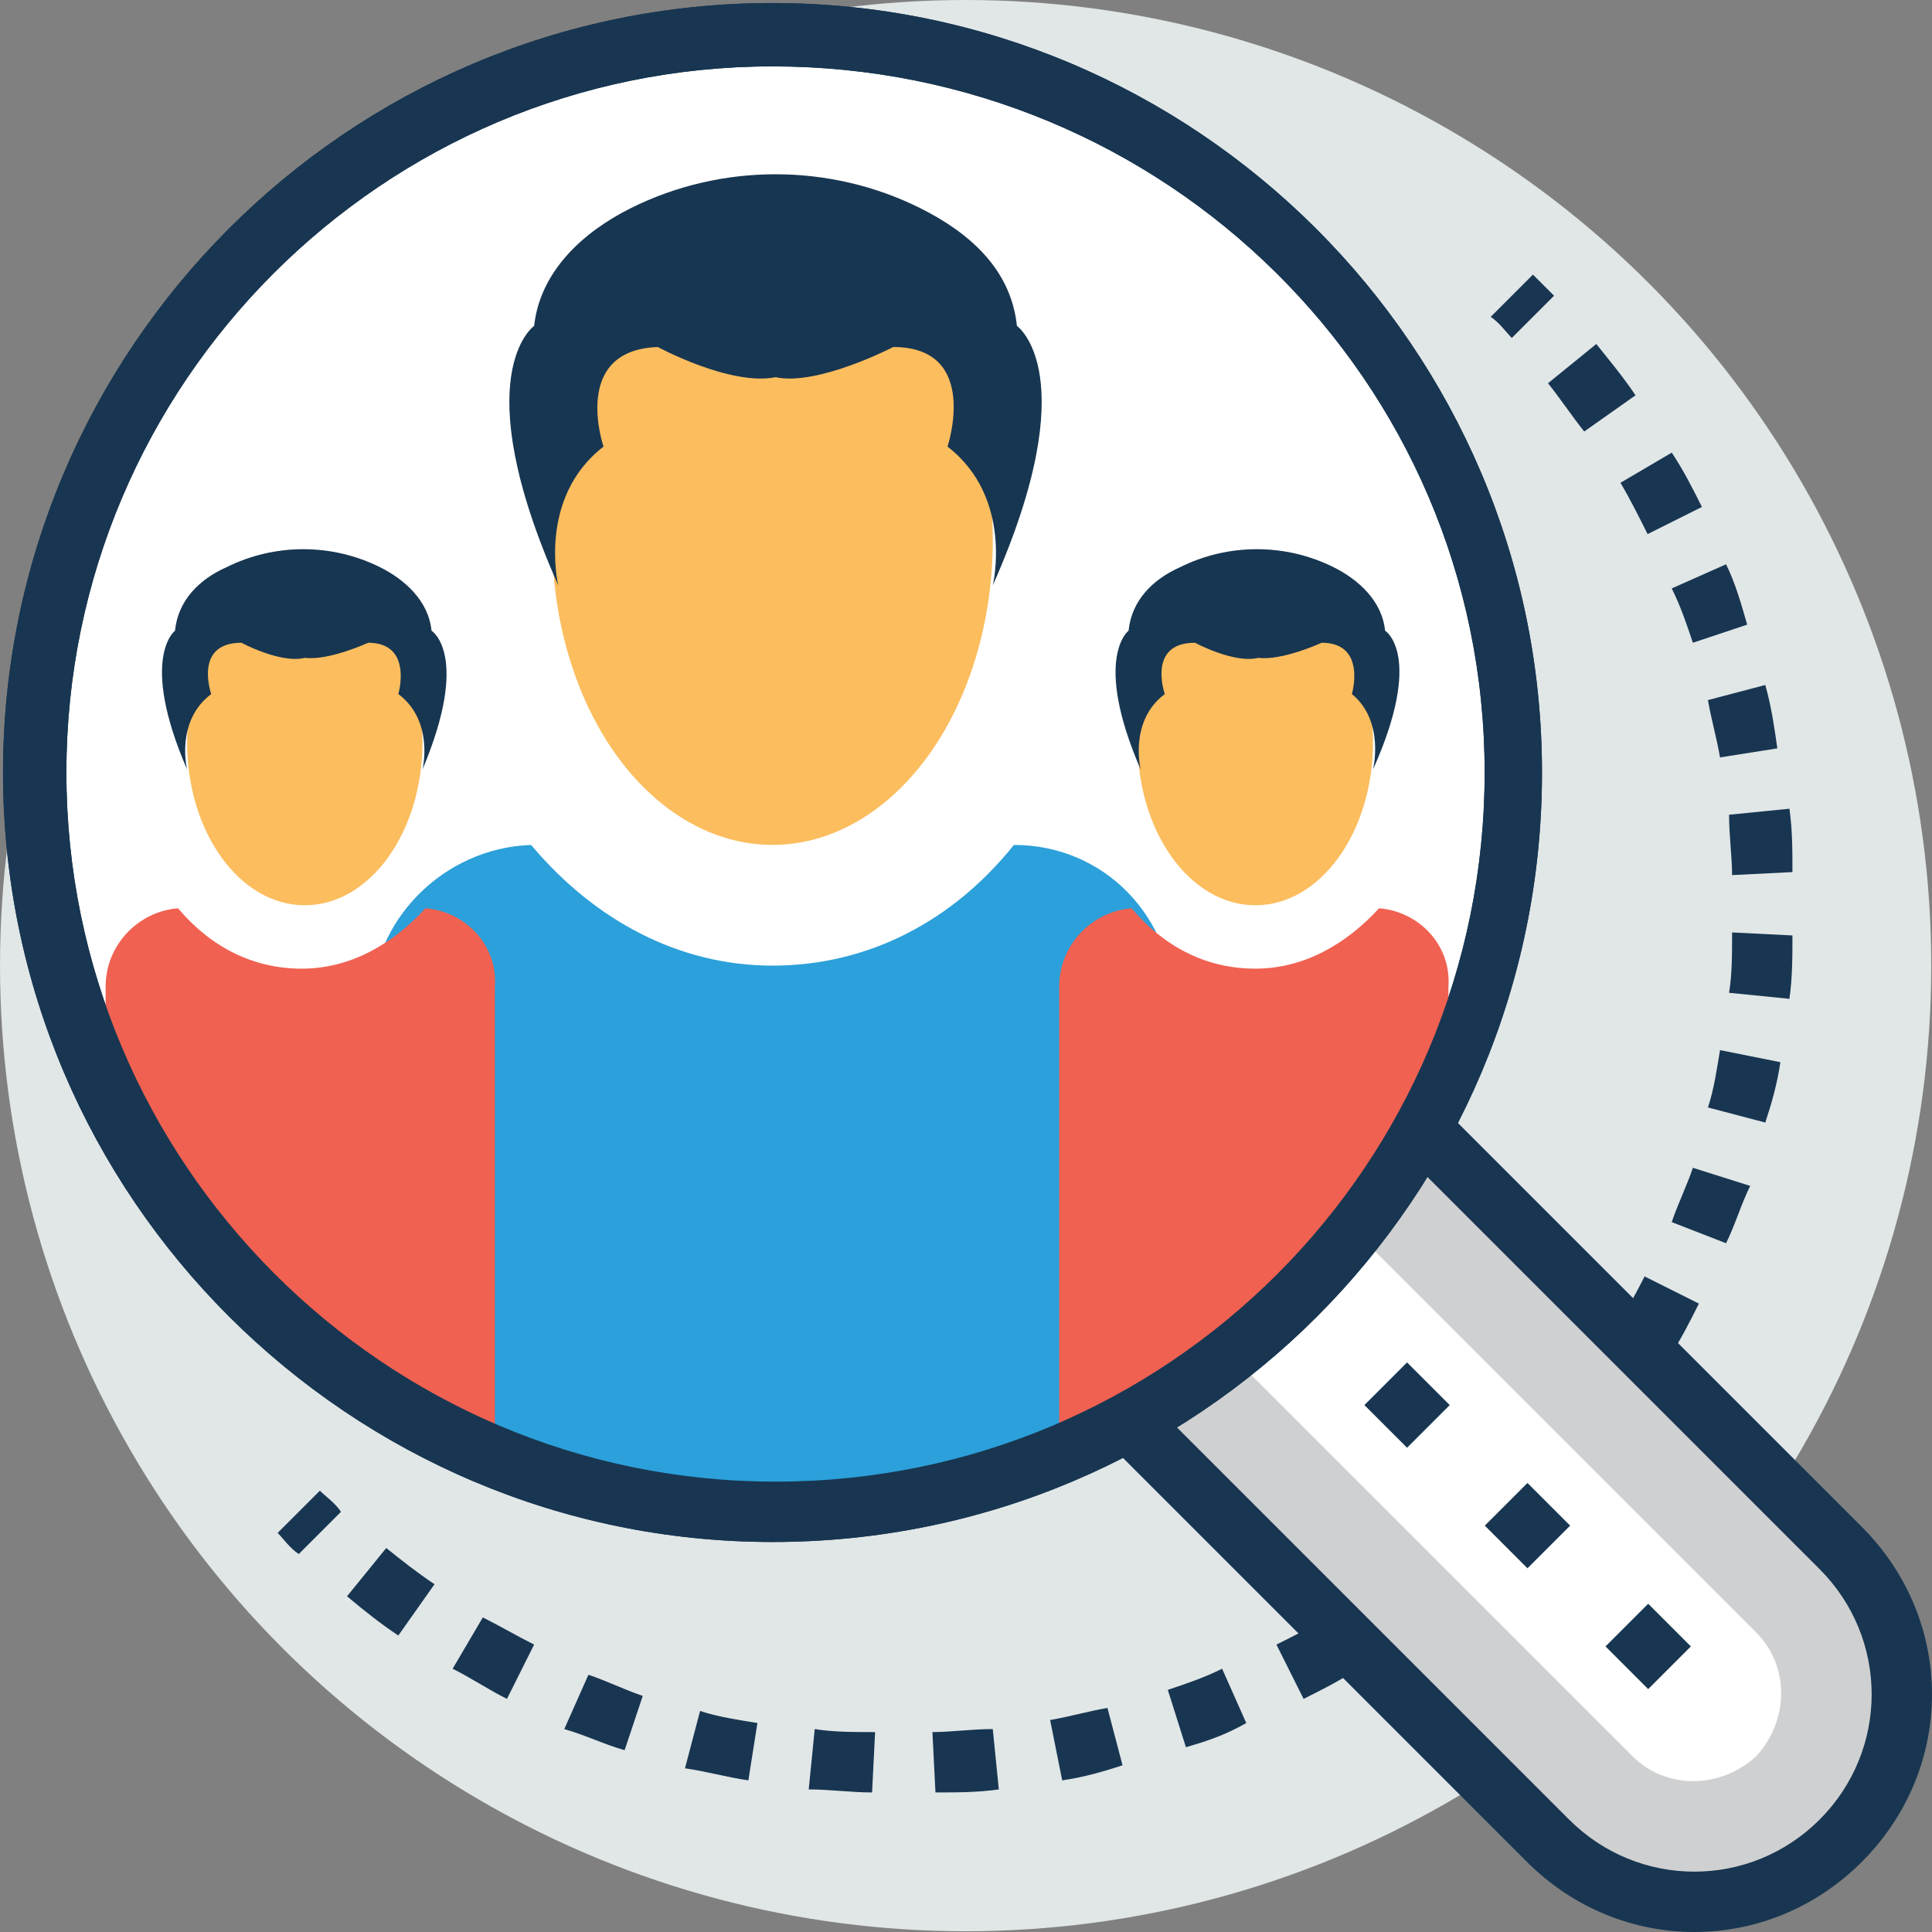
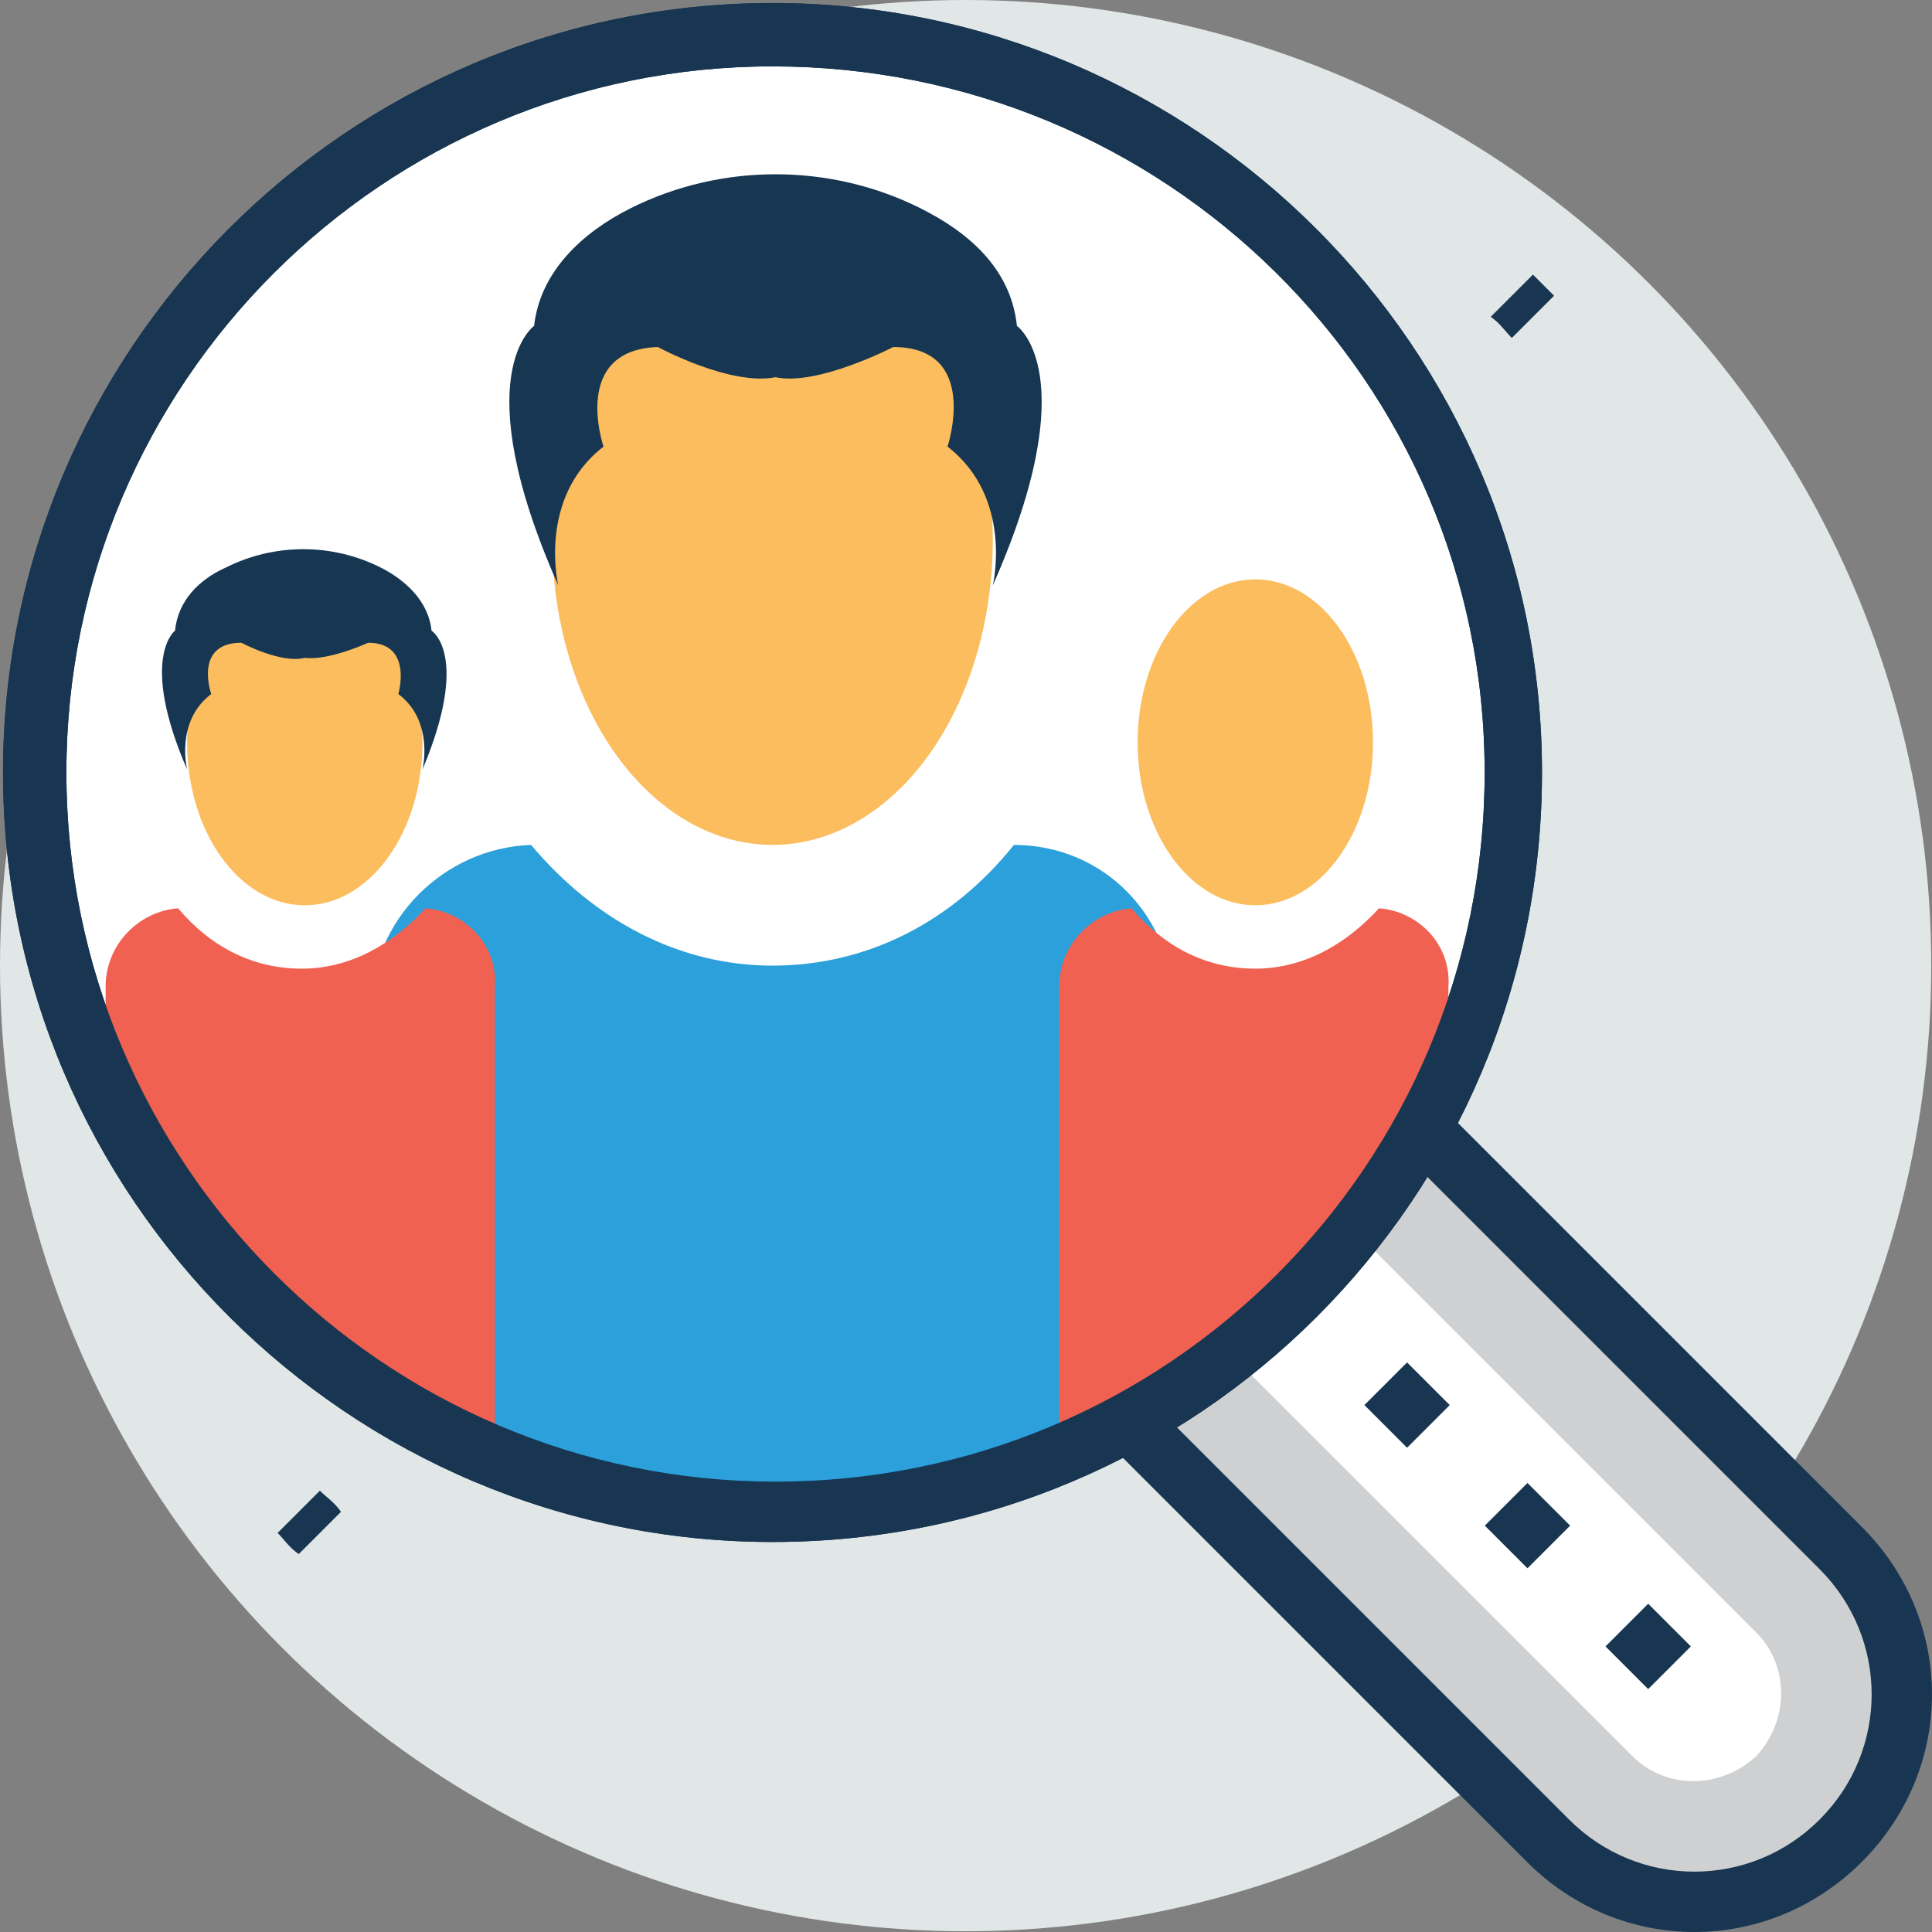
<svg xmlns="http://www.w3.org/2000/svg" version="1.1" id="Capa_1" x="0px" y="0px" width="409.401px" height="409.402px" viewBox="545.298 495.299 409.401 409.402" enable-background="new 545.298 495.299 409.401 409.402" xml:space="preserve">
  <rect x="545.298" y="495.299" width="409.401" height="409.402" fill="#808080" stroke="none" />
  <circle fill="#E1E6E7" cx="749.92" cy="699.921" r="204.621" />
  <g>
    <path fill="#183651" d="M865.658,566.917c-1.278-1.279-2.558-3.197-4.477-4.476l8.953-8.953c1.278,1.279,3.196,3.197,4.476,4.477   L865.658,566.917z" />
-     <path fill="#183651" d="M743.525,875.127l-0.64-12.789c3.836,0,8.313-0.64,12.789-0.64l1.278,12.789   C752.477,875.127,748,875.127,743.525,875.127z M730.097,875.127c-4.476,0-8.953-0.64-13.429-0.64l1.278-12.789   c3.837,0.64,8.313,0.64,12.789,0.64L730.097,875.127z M703.88,872.568c-4.476-0.639-8.953-1.918-13.429-2.558l3.197-12.149   c3.837,1.279,8.313,1.919,12.149,2.559L703.88,872.568z M770.382,872.568l-2.558-12.788c3.836-0.64,8.313-1.919,12.148-2.559   l3.197,12.149C779.333,870.65,774.857,871.93,770.382,872.568z M677.662,866.175c-4.476-1.278-8.313-3.196-12.789-4.476   l5.116-11.51c3.837,1.278,7.673,3.196,11.51,4.477L677.662,866.175z M796.599,865.535l-3.837-12.149   c3.837-1.278,7.673-2.558,11.51-4.476l5.116,11.51C804.911,862.978,801.074,864.256,796.599,865.535z M652.724,855.305   c-3.836-1.919-7.673-4.477-11.509-6.395l6.395-10.871c3.836,1.918,7.034,3.837,10.871,5.755L652.724,855.305z M821.537,855.305   l-5.755-11.51c3.836-1.918,7.673-3.837,10.87-5.755l6.395,10.871C829.21,851.468,825.373,853.386,821.537,855.305z    M629.704,841.876c-3.836-2.559-7.034-5.116-10.871-8.313l8.313-10.231c3.197,2.558,6.395,5.116,10.231,7.673L629.704,841.876z    M844.557,841.876l-7.034-10.871c3.196-2.558,7.034-5.116,10.231-7.673l8.313,10.231   C852.229,836.121,848.393,839.317,844.557,841.876z M865.658,824.611l-8.952-9.591c1.278-1.279,3.196-2.559,4.476-4.477   c1.279-1.278,3.197-3.197,4.477-4.477l9.592,8.953c-1.279,1.918-3.197,3.196-4.477,5.115   C868.855,822.054,866.937,823.332,865.658,824.611z M883.563,805.428l-10.231-8.313c2.559-3.196,5.116-6.395,7.673-10.23   l10.231,7.034C889.317,797.754,886.76,801.592,883.563,805.428z M898.909,783.048l-10.871-6.395   c1.919-3.837,3.837-7.034,5.755-10.871l11.51,5.755C903.386,775.374,901.467,779.211,898.909,783.048z M911.059,758.748   l-11.51-4.476c1.278-3.837,3.197-7.673,4.477-11.51l12.148,3.837C914.255,750.436,912.977,754.912,911.059,758.748z    M919.371,733.172l-12.149-3.197c1.279-3.837,1.919-8.313,2.559-12.149l12.788,2.559   C921.929,724.858,920.649,729.334,919.371,733.172z M924.487,706.954l-12.789-1.278c0.64-3.837,0.64-8.313,0.64-12.789l12.789,0.64   C925.126,698.001,925.126,702.478,924.487,706.954z M912.337,680.737c0-3.836-0.64-8.313-0.64-12.789l12.789-1.278   c0.64,4.476,0.64,8.952,0.64,13.429L912.337,680.737z M909.78,655.799c-0.64-3.836-1.919-8.313-2.559-12.149l12.149-3.197   c1.278,4.476,1.918,8.952,2.558,13.429L909.78,655.799z M904.024,631.5c-1.278-3.836-2.559-7.673-4.477-11.509l11.51-5.116   c1.918,3.837,3.196,8.313,4.476,12.789L904.024,631.5z M894.433,608.48c-1.918-3.836-3.836-7.673-5.755-10.871l10.871-6.395   c2.558,3.837,4.477,7.673,6.395,11.51L894.433,608.48z M881.004,586.739c-2.558-3.197-5.115-7.034-7.673-10.231l10.231-8.313   c2.558,3.197,5.755,7.034,8.313,10.871L881.004,586.739z" />
    <path fill="#183651" d="M608.604,824.611c-1.918-1.278-3.197-3.196-4.476-4.477l8.952-8.952c1.279,1.278,3.197,2.559,4.476,4.477   L608.604,824.611z" />
  </g>
  <path fill="#CFD0D1" d="M755.675,767.701l117.656,117.656c17.266,17.266,44.761,17.266,62.026,0  c17.265-17.265,17.265-44.76,0-62.025L817.7,705.676L755.675,767.701z" />
  <path fill="#183651" d="M868.855,889.834L751.198,772.177c-2.558-2.558-2.558-6.395,0-8.952l62.025-62.025  c2.559-2.558,6.395-2.558,8.953,0l117.656,117.657c19.822,19.821,19.822,51.154,0,70.978S888.678,909.657,868.855,889.834z   M764.626,767.701l113.182,113.181c14.707,14.707,38.366,14.707,53.073,0c14.706-14.708,14.707-38.367,0-53.073L817.7,714.627  L764.626,767.701z" />
  <g>
    <path fill="#FFFFFF" d="M891.236,867.453l-99.753-99.752l26.217-26.217l99.753,99.753c7.034,7.034,7.034,18.544,0,26.216   C909.78,874.488,898.27,874.488,891.236,867.453z" />
    <circle fill="#FFFFFF" cx="708.995" cy="658.996" r="156.663" />
  </g>
  <path id="SVGCleanerId_0" fill="#183651" d="M708.995,822.054c-89.522,0-163.058-72.896-163.058-163.058  c0-89.521,72.897-163.057,163.058-163.057c89.521,0,163.058,72.896,163.058,163.058S799.156,822.054,708.995,822.054z   M708.995,509.367c-82.488,0-149.629,67.142-149.629,149.629c0,82.488,67.142,150.269,150.269,150.269  c83.127,0,150.269-67.142,150.269-150.269C859.903,575.869,792.122,509.367,708.995,509.367z" />
  <g>
    <rect x="837.012" y="786.823" transform="matrix(0.707 0.707 -0.707 0.707 807.98 -364.052)" fill="#183651" width="12.789" height="12.789" />
    <rect x="862.589" y="812.374" transform="matrix(0.707 0.707 -0.707 0.707 833.476 -374.652)" fill="#183651" width="12.789" height="12.789" />
    <rect x="888.166" y="837.976" transform="matrix(0.707 0.707 -0.707 0.707 859.071 -385.24)" fill="#183651" width="12.789" height="12.789" />
  </g>
  <path fill="#2CA0DA" d="M760.15,674.343c-12.789,15.986-30.692,25.578-51.155,25.578c-19.822,0-37.727-9.591-51.155-25.578  c-18.543,0.64-33.891,15.986-33.891,34.529v81.849c24.299,15.986,53.713,24.938,85.045,24.938c31.333,0,60.748-8.952,85.045-24.938  v-81.849C794.041,689.689,779.333,674.343,760.15,674.343z" />
  <ellipse fill="#FBBD5E" cx="708.995" cy="609.759" rx="46.68" ry="64.583" />
  <path fill="#173651" d="M760.789,564.359c-1.278-12.149-10.23-19.822-20.461-24.938c-19.184-9.591-42.203-9.591-61.386,0  c-10.231,5.116-19.184,13.429-20.462,24.938c0,0-14.708,10.231,5.116,54.992c0,0-4.476-18.543,9.591-29.414  c0,0-7.034-20.462,11.51-21.102c0,0,15.347,8.313,24.938,6.395c8.952,1.918,24.938-6.395,24.938-6.395  c18.544,0,11.51,21.102,11.51,21.102c14.067,10.871,9.591,29.414,9.591,29.414C775.497,574.59,760.789,564.359,760.789,564.359z" />
  <ellipse fill="#FBBD5E" cx="811.306" cy="652.601" rx="24.938" ry="34.53" />
-   <path fill="#173651" d="M838.802,628.942c-0.64-6.394-5.755-10.871-10.871-13.429c-10.23-5.116-22.38-5.116-32.61,0  c-5.755,2.558-10.231,7.035-10.871,13.429c0,0-7.673,5.755,2.558,29.415c0,0-2.558-10.231,5.116-15.986  c0,0-3.837-10.871,6.395-10.871c0,0,8.313,4.477,13.429,3.197c5.116,0.64,13.429-3.197,13.429-3.197  c9.591,0,6.395,10.871,6.395,10.871c7.034,5.755,4.476,15.986,4.476,15.986C847.114,634.058,838.802,628.942,838.802,628.942z" />
  <g>
    <path fill="#F06151" d="M837.522,687.771c-7.034,7.673-15.985,12.789-26.217,12.789s-19.184-4.477-26.217-12.789   c-8.313,0.64-15.347,7.673-15.347,16.626v99.112c37.087-15.347,66.502-44.761,82.487-81.209v-17.903   C852.869,695.444,845.835,688.41,837.522,687.771z" />
    <path fill="#F06151" d="M635.46,687.771c-7.034,7.673-15.986,12.789-26.217,12.789s-19.184-4.477-26.217-12.789   c-8.313,0.64-15.347,7.673-15.347,16.626v23.02c16.625,34.529,46.04,62.665,82.487,76.732v-99.752   C650.806,695.444,643.772,688.41,635.46,687.771z" />
  </g>
  <ellipse fill="#FBBD5E" cx="609.882" cy="652.601" rx="24.938" ry="34.53" />
  <path fill="#173651" d="M636.738,628.942c-0.64-6.394-5.755-10.871-10.871-13.429c-10.231-5.116-22.38-5.116-32.611,0  c-5.754,2.558-10.231,7.035-10.871,13.429c0,0-7.673,5.755,2.558,29.415c0,0-2.558-10.231,5.116-15.986  c0,0-3.836-10.871,6.395-10.871c0,0,8.313,4.477,13.429,3.197c5.116,0.64,13.429-3.197,13.429-3.197  c9.591,0,6.395,10.871,6.395,10.871c7.673,5.755,5.116,15.986,5.116,15.986C645.051,634.058,636.738,628.942,636.738,628.942z" />
  <g>
    <path id="SVGCleanerId_0_1_" fill="#183651" d="M708.995,822.054c-89.522,0-163.058-72.896-163.058-163.058   c0-89.521,72.897-163.057,163.058-163.057c89.521,0,163.058,72.896,163.058,163.058S799.156,822.054,708.995,822.054z    M708.995,509.367c-82.488,0-149.629,67.142-149.629,149.629c0,82.488,67.142,150.269,150.269,150.269   c83.127,0,150.269-67.142,150.269-150.269C859.903,575.869,792.122,509.367,708.995,509.367z" />
  </g>
</svg>